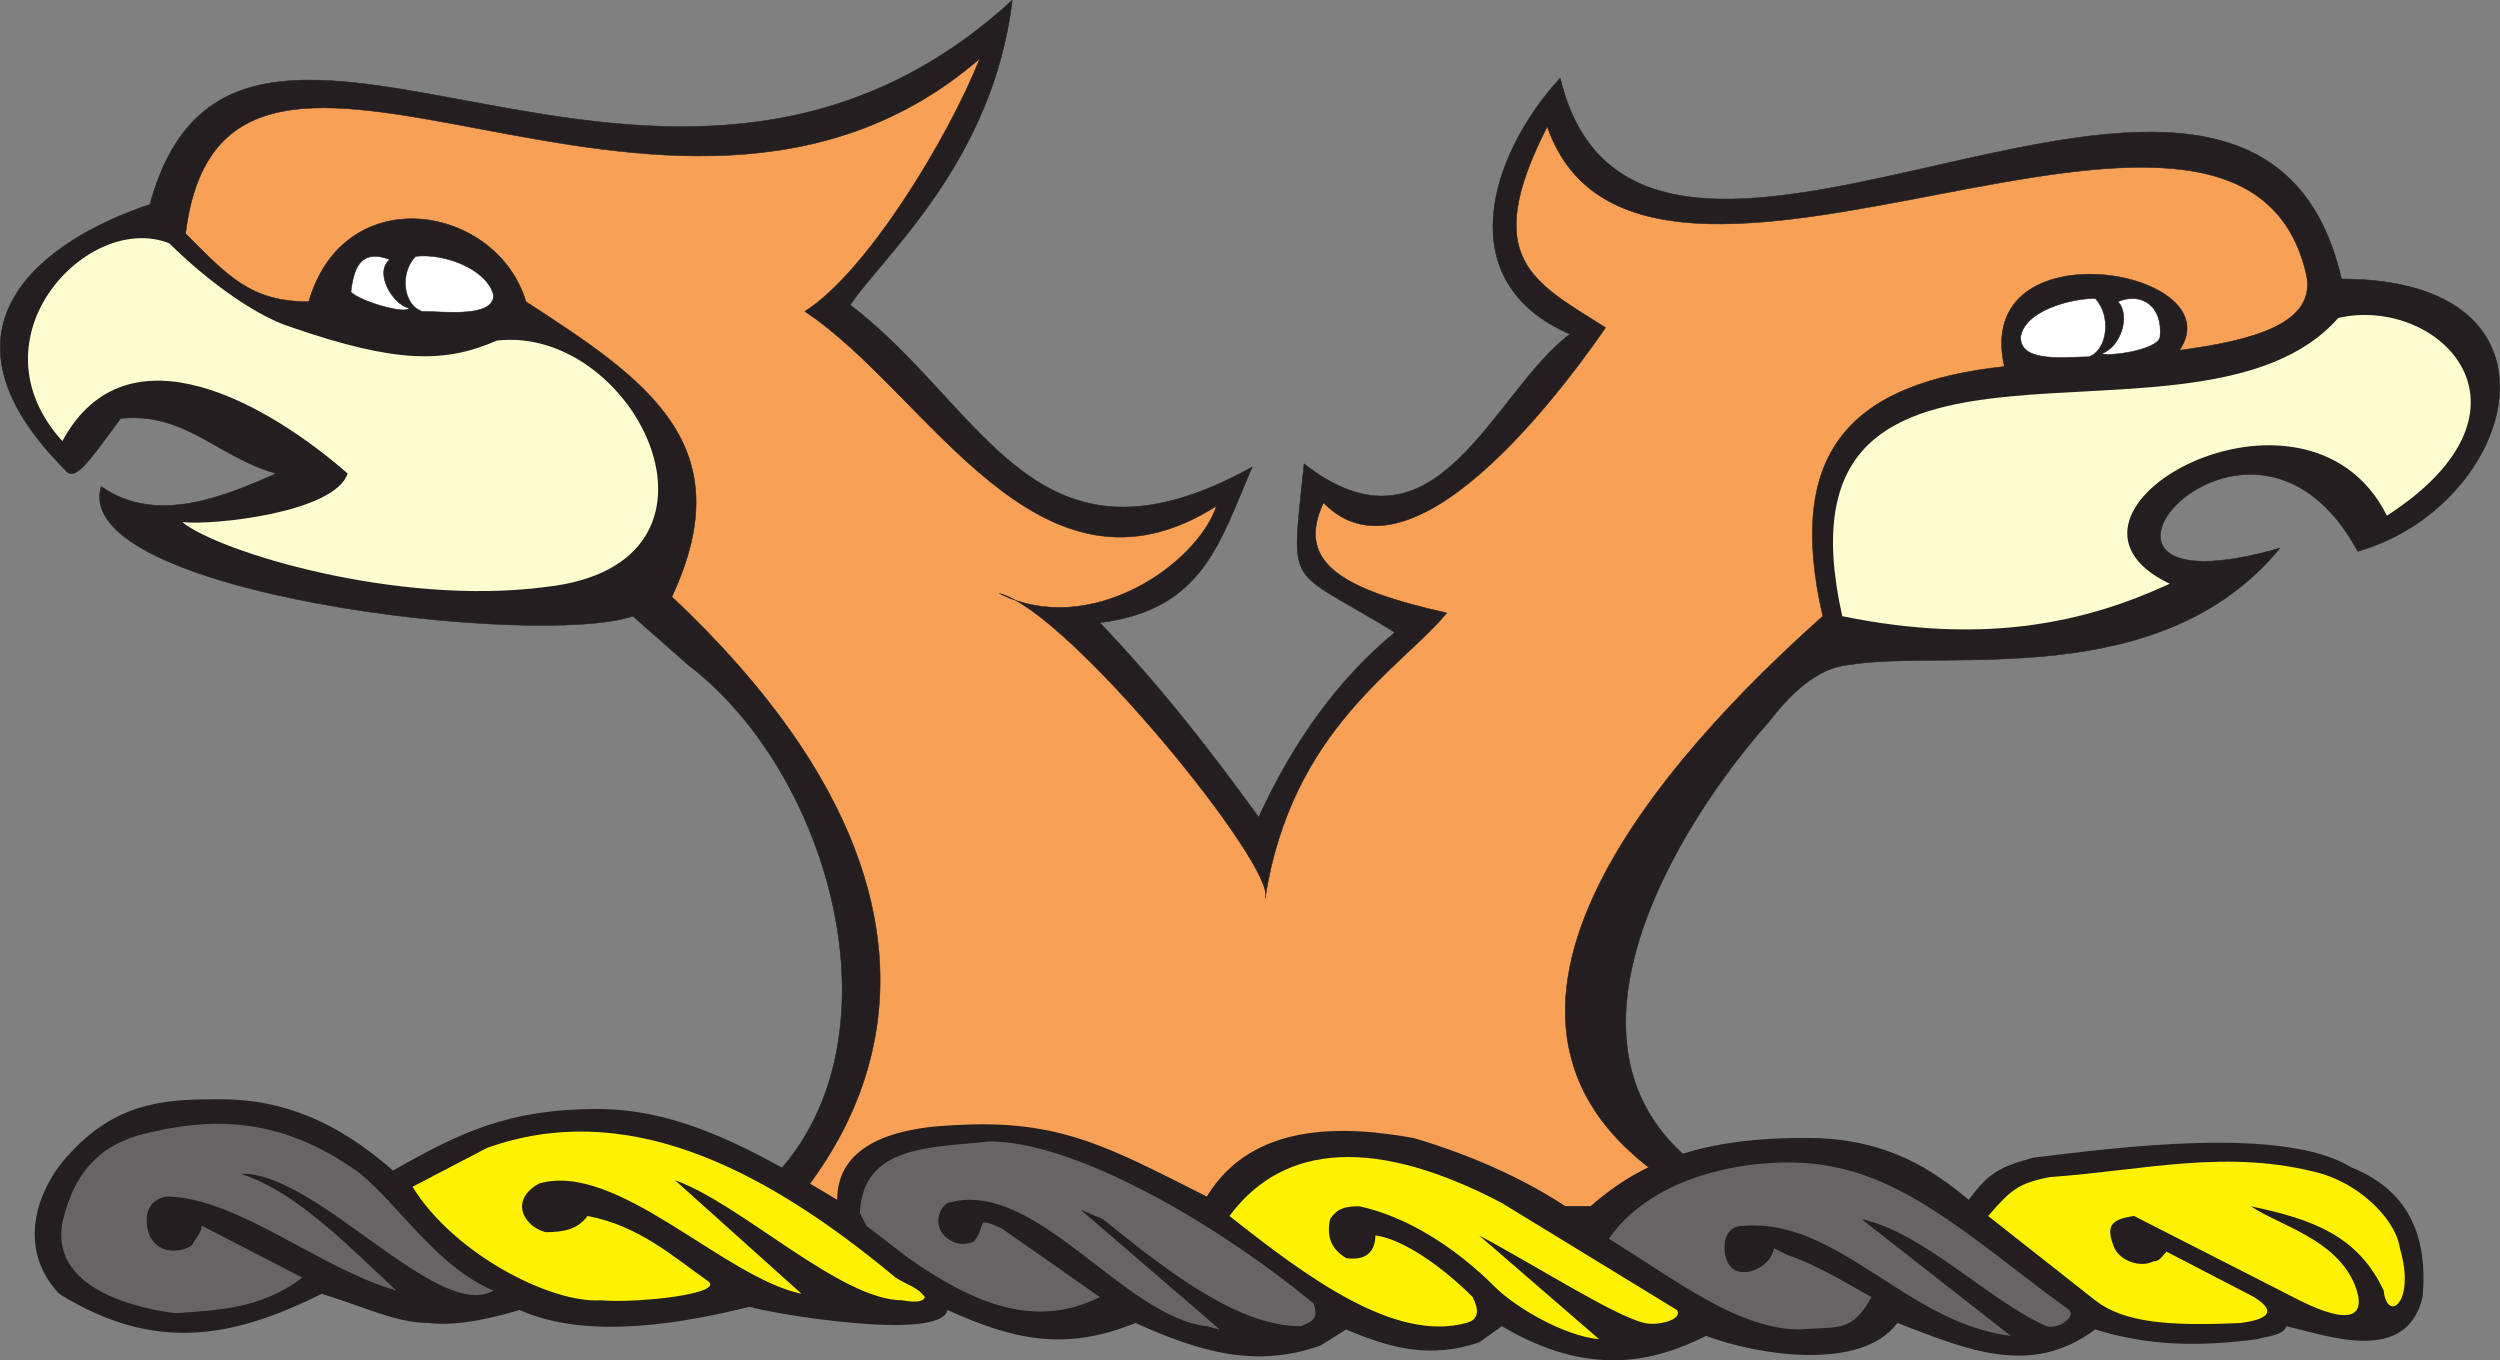
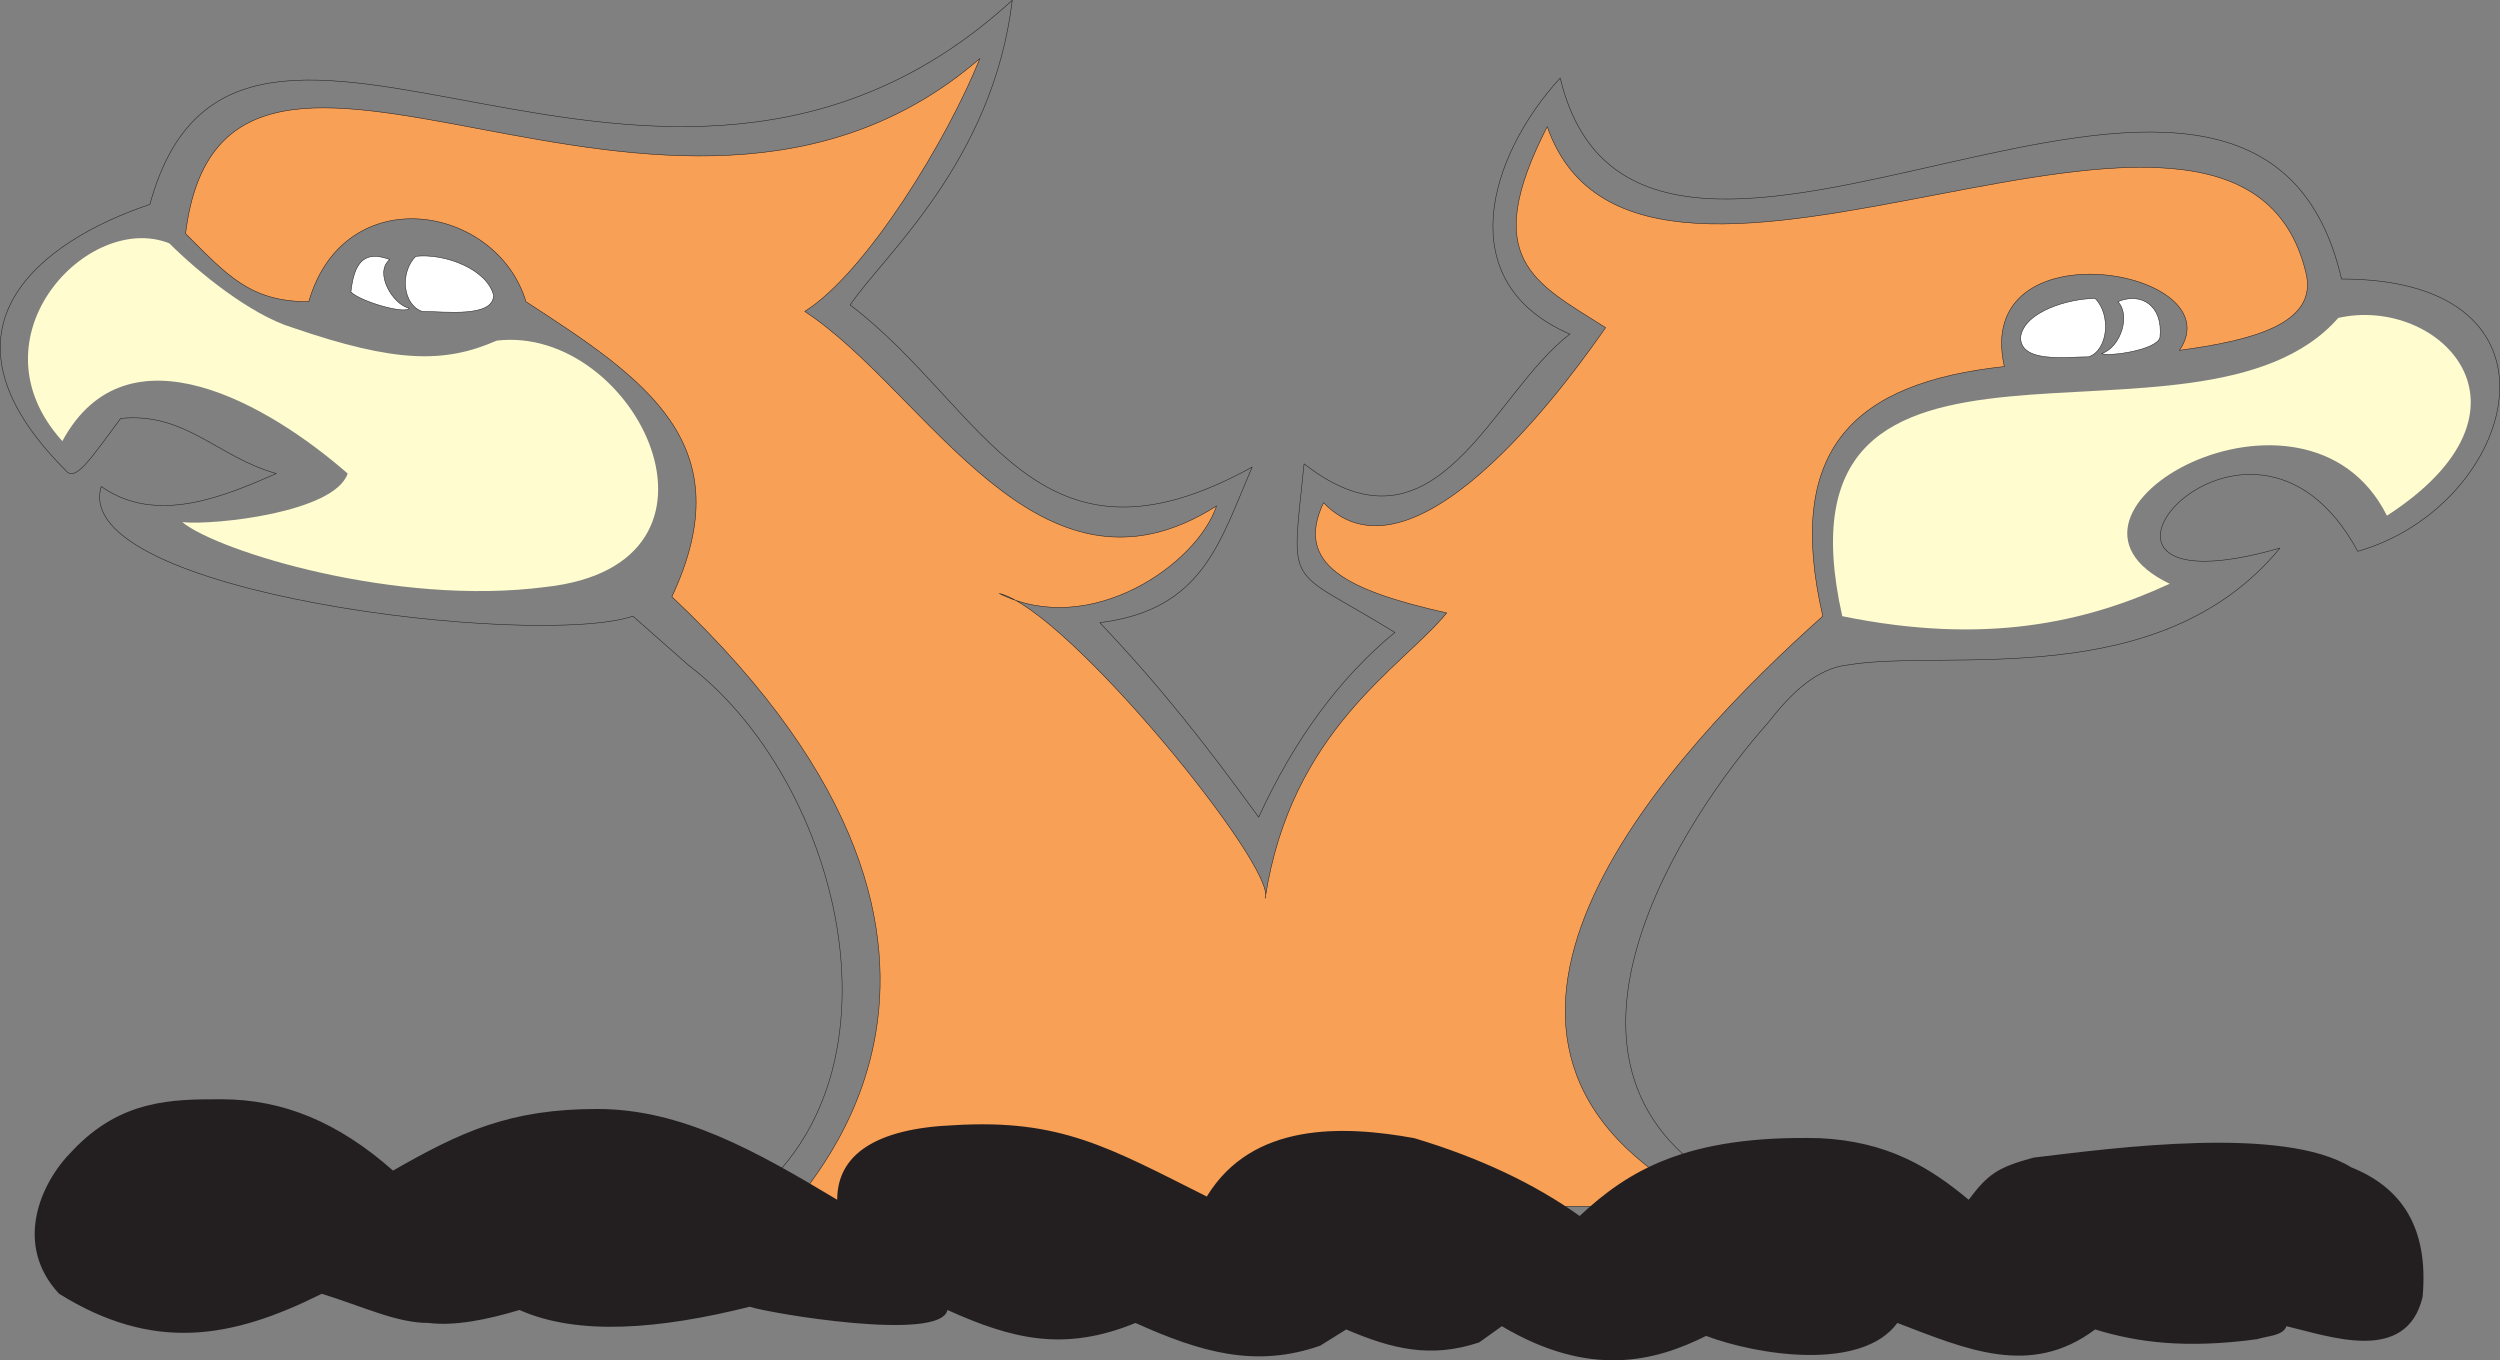
<svg xmlns="http://www.w3.org/2000/svg" width="578.33" height="314.681">
  <rect width="100%" height="100%" fill="#808080" stroke="none" />
-   <path fill="#231f20" fill-rule="evenodd" d="M163.674 283.544c50.25-25.5 33-101.25-4.5-129.75l-12.75-11.25c-22.5 7.5-130.5-5.25-123-30 12.75 9 28.5 2.25 40.5-3-13.5-3.75-21-14.25-36-12.75-6.75 9-10.5 15-12.75 12-33-33-5.25-53.25 19.5-61.5 20.25-74.25 117.75 27.75 199.5-47.25-4.5 37.5-30 59.25-37.5 70.5 31.5 24 42.75 65.25 93 37.5-7.5 17.25-11.25 33-35.25 36 14.25 15 24.75 28.5 36.75 45 8.25-18 18.75-32.25 31.5-42.75-25.5-15.75-24-9-21-39 30.75 24 43.5-16.5 61.5-30-27.75-12-18.75-41.25-2.25-59.25 18.75 78 160.5-41.25 180.75 46.5 55.5 0 40.5 52.5 3.75 63-25.5-47.25-78 16.5-18-.75-27.75 33.75-77.25 23.25-99.75 27-7.5.75-13.5 6.75-18.75 13.5-18.75 21-59.25 81-7.5 108l-3 8.25h-234.75" />
  <path fill="none" stroke="#231f20" stroke-linecap="round" stroke-linejoin="round" stroke-miterlimit="10" stroke-width=".12" d="M163.674 283.544c50.25-25.5 33-101.25-4.5-129.75l-12.75-11.25c-22.5 7.5-130.5-5.25-123-30 12.75 9 28.5 2.25 40.5-3-13.5-3.75-21-14.25-36-12.75-6.75 9-10.5 15-12.75 12-33-33-5.25-53.25 19.5-61.5 20.25-74.25 117.75 27.75 199.5-47.25-4.5 37.5-30 59.25-37.5 70.5 31.5 24 42.75 65.25 93 37.5-7.5 17.25-11.25 33-35.25 36 14.25 15 24.75 28.5 36.75 45 8.25-18 18.75-32.25 31.5-42.75-25.5-15.75-24-9-21-39 30.75 24 43.5-16.5 61.5-30-27.75-12-18.75-41.25-2.25-59.25 18.75 78 160.5-41.25 180.75 46.5 55.5 0 40.5 52.5 3.75 63-25.5-47.25-78 16.5-18-.75-27.75 33.75-77.25 23.25-99.75 27-7.5.75-13.5 6.75-18.75 13.5-18.75 21-59.25 81-7.5 108l-3 8.25zm0 0" />
  <path fill="#f8a056" fill-rule="evenodd" d="M155.424 138.044c16.5-35.25-6-50.25-33.75-68.25-6.75-22.5-42-28.5-50.25 0-13.5 0-18.75-6-28.5-15.75 9-72.75 111.75 21.75 183.75-40.5-7.5 18.75-26.25 49.5-40.5 58.5 28.5 18.75 54 71.25 95.25 45-4.5 13.5-29.25 30.75-50.25 20.25 15.75 3.75 64.5 63.75 61.5 70.5 6-39 31.5-53.25 42-66-23.25-5.25-35.25-11.25-28.5-25.5 21.75 22.5 60-33 65.25-40.5-16.5-10.5-29.25-15.75-13.5-46.5 21.75 62.25 159.75-31.5 175.5 33.75 3 12-12.75 15.75-29.25 18 12.75-18.75-48-29.25-40.5 3.75-34.5 3.75-51 18.75-42 57.75-34.5 30.75-96.75 96.75-30 134.25 3.75 2.25 3.75 2.25-.75 2.25h-207c-3.75 0 62.25-55.5-28.5-141" />
  <path fill="none" stroke="#231f20" stroke-linecap="round" stroke-linejoin="round" stroke-miterlimit="10" stroke-width=".12" d="M155.424 138.044c16.5-35.25-6-50.25-33.75-68.25-6.75-22.5-42-28.5-50.25 0-13.5 0-18.75-6-28.5-15.75 9-72.75 111.75 21.75 183.75-40.5-7.5 18.75-26.25 49.5-40.5 58.5 28.5 18.75 54 71.25 95.25 45-4.5 13.5-29.25 30.75-50.25 20.25 15.75 3.75 64.5 63.75 61.5 70.5 6-39 31.5-53.25 42-66-23.25-5.25-35.25-11.25-28.5-25.5 21.75 22.5 60-33 65.25-40.5-16.5-10.5-29.25-15.75-13.5-46.5 21.75 62.25 159.75-31.5 175.5 33.75 3 12-12.75 15.75-29.25 18 12.75-18.75-48-29.25-40.5 3.75-34.5 3.75-51 18.75-42 57.75-34.5 30.75-96.75 96.75-30 134.25 3.75 2.25 3.75 2.25-.75 2.25h-207c-3.75 0 62.25-55.5-28.5-141zm0 0" />
  <path fill="#fffdcf" fill-rule="evenodd" d="M426.174 142.544c-18-80.25 82.5-32.25 114.75-69 23.25-5.25 49.5 21 11.25 45.75-18.75-37.5-84.75-.75-50.25 15.75-19.5 9-42.75 14.25-75.75 7.5m-300-6.75c-34.5 4.5-75.75-8.25-84-15 7.5.75 35.25-2.25 38.25-11.25-18-15.75-51-35.25-66-7.5-21.75-24 6-53.25 24.75-45.75 6.75 6.75 18.75 16.5 28.5 19.5 24 8.25 35.25 8.25 47.25 3 32.25-3.75 59.25 51.75 11.25 57" />
  <path fill="#fff" fill-rule="evenodd" d="M97.674 72.044c-4.5-1.5-5.25-9-1.5-12.75 6.75-.75 16.5 3 18 9 0 5.25-11.25 3.75-16.5 3.75" />
  <path fill="none" stroke="#231f20" stroke-linecap="round" stroke-linejoin="round" stroke-miterlimit="10" stroke-width=".12" d="M97.674 72.044c-4.5-1.5-5.25-9-1.5-12.75 6.75-.75 16.5 3 18 9 0 5.25-11.25 3.75-16.5 3.75zm0 0" />
  <path fill="#fff" fill-rule="evenodd" d="M483.174 82.544c4.5-1.5 5.25-9.75 1.5-13.5-6 0-16.5 3-17.25 9 0 6 10.5 4.5 15.75 4.5" />
  <path fill="none" stroke="#231f20" stroke-linecap="round" stroke-linejoin="round" stroke-miterlimit="10" stroke-width=".12" d="M483.174 82.544c4.5-1.5 5.25-9.75 1.5-13.5-6 0-16.5 3-17.25 9 0 6 10.5 4.5 15.75 4.5zm0 0" />
  <path fill="#fff" fill-rule="evenodd" d="M81.174 67.544c.75-6.75 3-9.75 9-7.5-3.75 3 .75 10.5 4.5 11.25-.75 1.5-11.25-1.5-13.5-3.75" />
  <path fill="none" stroke="#231f20" stroke-linecap="round" stroke-linejoin="round" stroke-miterlimit="10" stroke-width=".12" d="M81.174 67.544c.75-6.75 3-9.75 9-7.5-3.75 3 .75 10.5 4.5 11.25-.75 1.5-11.25-1.5-13.5-3.75zm0 0" />
  <path fill="#fff" fill-rule="evenodd" d="M499.674 78.044c.75-7.5-4.5-10.5-9.75-8.25 3 3 .75 10.5-3.75 12 1.5.75 12.75-.75 13.5-3.75" />
  <path fill="none" stroke="#231f20" stroke-linecap="round" stroke-linejoin="round" stroke-miterlimit="10" stroke-width=".12" d="M499.674 78.044c.75-7.5-4.5-10.5-9.75-8.25 3 3 .75 10.5-3.75 12 1.5.75 12.75-.75 13.5-3.75zm0 0" />
  <path fill="#231f20" fill-rule="evenodd" d="m347.424 306.794-5.25 3.75c-11.25 3.75-20.25 1.5-30.75-3l-6 3.75c-15 5.25-27.75 1.5-42.75-5.25-16.5 6.75-28.5 3.75-43.5-3-1.5 7.5-41.25.75-45.75-.75-21 5.25-39.75 6.75-53.25.75-7.5 2.25-15 3.75-21 3-7.5 0-15-3.75-24.75-6.75-21 10.5-39 13.5-60.75 0-10.5-11.25-4.5-25.5 3-33 11.25-12 23.25-12 34.5-12 14.25 0 27 5.25 39.75 16.5 15.75-9 27-14.25 47.25-14.25 19.5 0 36.75 9.75 55.5 21 0-10.5 9-16.5 27-17.25 24.75-1.5 36 5.25 58.5 16.5 10.5-17.25 31.5-16.5 48-13.5 15 4.5 27.75 10.5 38.25 18 11.25-10.5 24.75-18.75 55.5-18 15.75.75 25.5 6.75 34.5 14.25 4.5-6 6.75-7.5 15-9.75 18.75-2.25 57.75-7.5 73.5 2.25 11.25 4.5 18 13.5 16.5 30-3.75 15.75-21.75 9-31.5 6.75-.75 2.25-4.5 2.25-6.75 3-16.5 2.25-27.75.75-37.5-2.25-15 11.25-30 4.5-45.75-1.5-8.25 11.25-32.25 7.5-44.25 3-12 6-27 9.75-47.25-2.25" />
-   <path fill="#676465" fill-rule="evenodd" d="M14.424 282.794c3-12.75 9.75-18.75 21-21 16.5-3.75 31.5-2.25 48 9.75 9 7.5 18 21.75 30.75 27-12.75 7.5-41.25-27.75-58.5-27 12 3.75 23.25 15 36 27-18-5.25-36-21-52.5-21.75-3 0-5.25 2.25-5.25 5.25 0 8.25 7.5 8.25 10.5 6 .75-1.5 2.25-3 2.25-4.5l23.25 12c-9.75 7.5-20.25 7.5-29.25 8.25-6-.75-29.25-4.5-26.25-21m402 24.75c-14.25 0-28.5-11.25-44.25-21 12-17.25 39.75-19.5 52.5-16.5 18.75 3.75 35.25 19.5 54 33 1.5 1.5-2.25 4.5-5.25 3.75-13.5-6-28.5-21.75-42.75-24.75l34.5 27c-24-3-39.75-27-61.5-25.5-2.25 0-3.75.75-4.5 3-.75 3 0 9 6 7.5 2.25-.75 4.5-2.25 5.25-5.25l3 1.5c6.75 2.25 12.75 6 19.5 9.75-4.5 8.25-7.5 6.75-16.5 7.5m-137.25-.75c-19.5-2.25-39.75-34.5-60-28.5-2.25 1.5-3 5.25-.75 7.5s4.5 2.25 6.75 1.5c1.5-1.5 1.5-3 2.25-4.5 1.5 0 3 .75 4.5 1.5l22.5 15.75c-15 7.5-29.25 1.5-44.25-9l-9.75-7.5-1.5-3c.75-15.75 16.5-15 30-16.5 18.75 0 50.25 17.25 75 37.5.75 3 .75 3.75-3 5.25-14.25 0-30-12-45.75-24.75l-5.25-2.25 32.25 27.75-3-.75" />
-   <path fill="#fff200" fill-rule="evenodd" d="M138.924 300.794c-11.25.75-33.75-10.5-43.5-26.25l17.25-9c31.5-11.25 63 3.75 94.5 30 2.25 1.5 5.25 2.25 6.75 4.5 0 .75-1.5 1.5-5.25.75-14.25 0-37.5-22.5-52.5-27.75l29.25 26.25c-18-3.75-42.75-30.75-60.75-25.5-6.75 3.75-3.75 9.75 1.5 11.25 4.5 0 7.5-.75 9.75-3.75 12 2.25 20.25 9.75 27.75 15 4.5 3-16.5 5.25-24.75 4.5m207-3c-9.75-9.75-21-16.5-31.5-18.75-3.75 0-5.25.75-6.75 3-.75 3.75 0 6.75 3.75 9 5.25.75 6.75-2.25 6.75-5.25 6 .75 15 6.75 22.5 14.25 1.5 3 1.5 5.25-1.5 6-16.5 4.5-36.75-10.5-54.75-24.75 12.75-17.25 34.5-18 63-3l40.5 24.75c1.5 2.25-4.5 3.75-7.5 3-6.75-1.5-25.5-13.5-38.25-20.25l27.75 24c-8.25-.75-19.5-7.5-24-12m138.75 3-24.75-19.5c5.25-6 6.75-7.5 14.25-9 21.75-1.5 41.25-6.75 63-.75 9.75 3 17.25 11.25 18 17.25 3.75 12.75-3 17.25-3.75 9.75-6-12.75-16.5-16.5-30.75-19.5 6.75 4.5 19.5 7.5 24 18 3 7.5-.75 9.75-12.75 3.75l-38.25-19.5c-5.25.75-6.75 2.25-4.5 7.5 1.5 3 6 4.5 9 3 1.5 0 2.25-1.5 3-2.25l20.25 10.5c6 3.75 2.25 5.25-3 6-16.5.75-27 0-33.75-5.25" />
</svg>